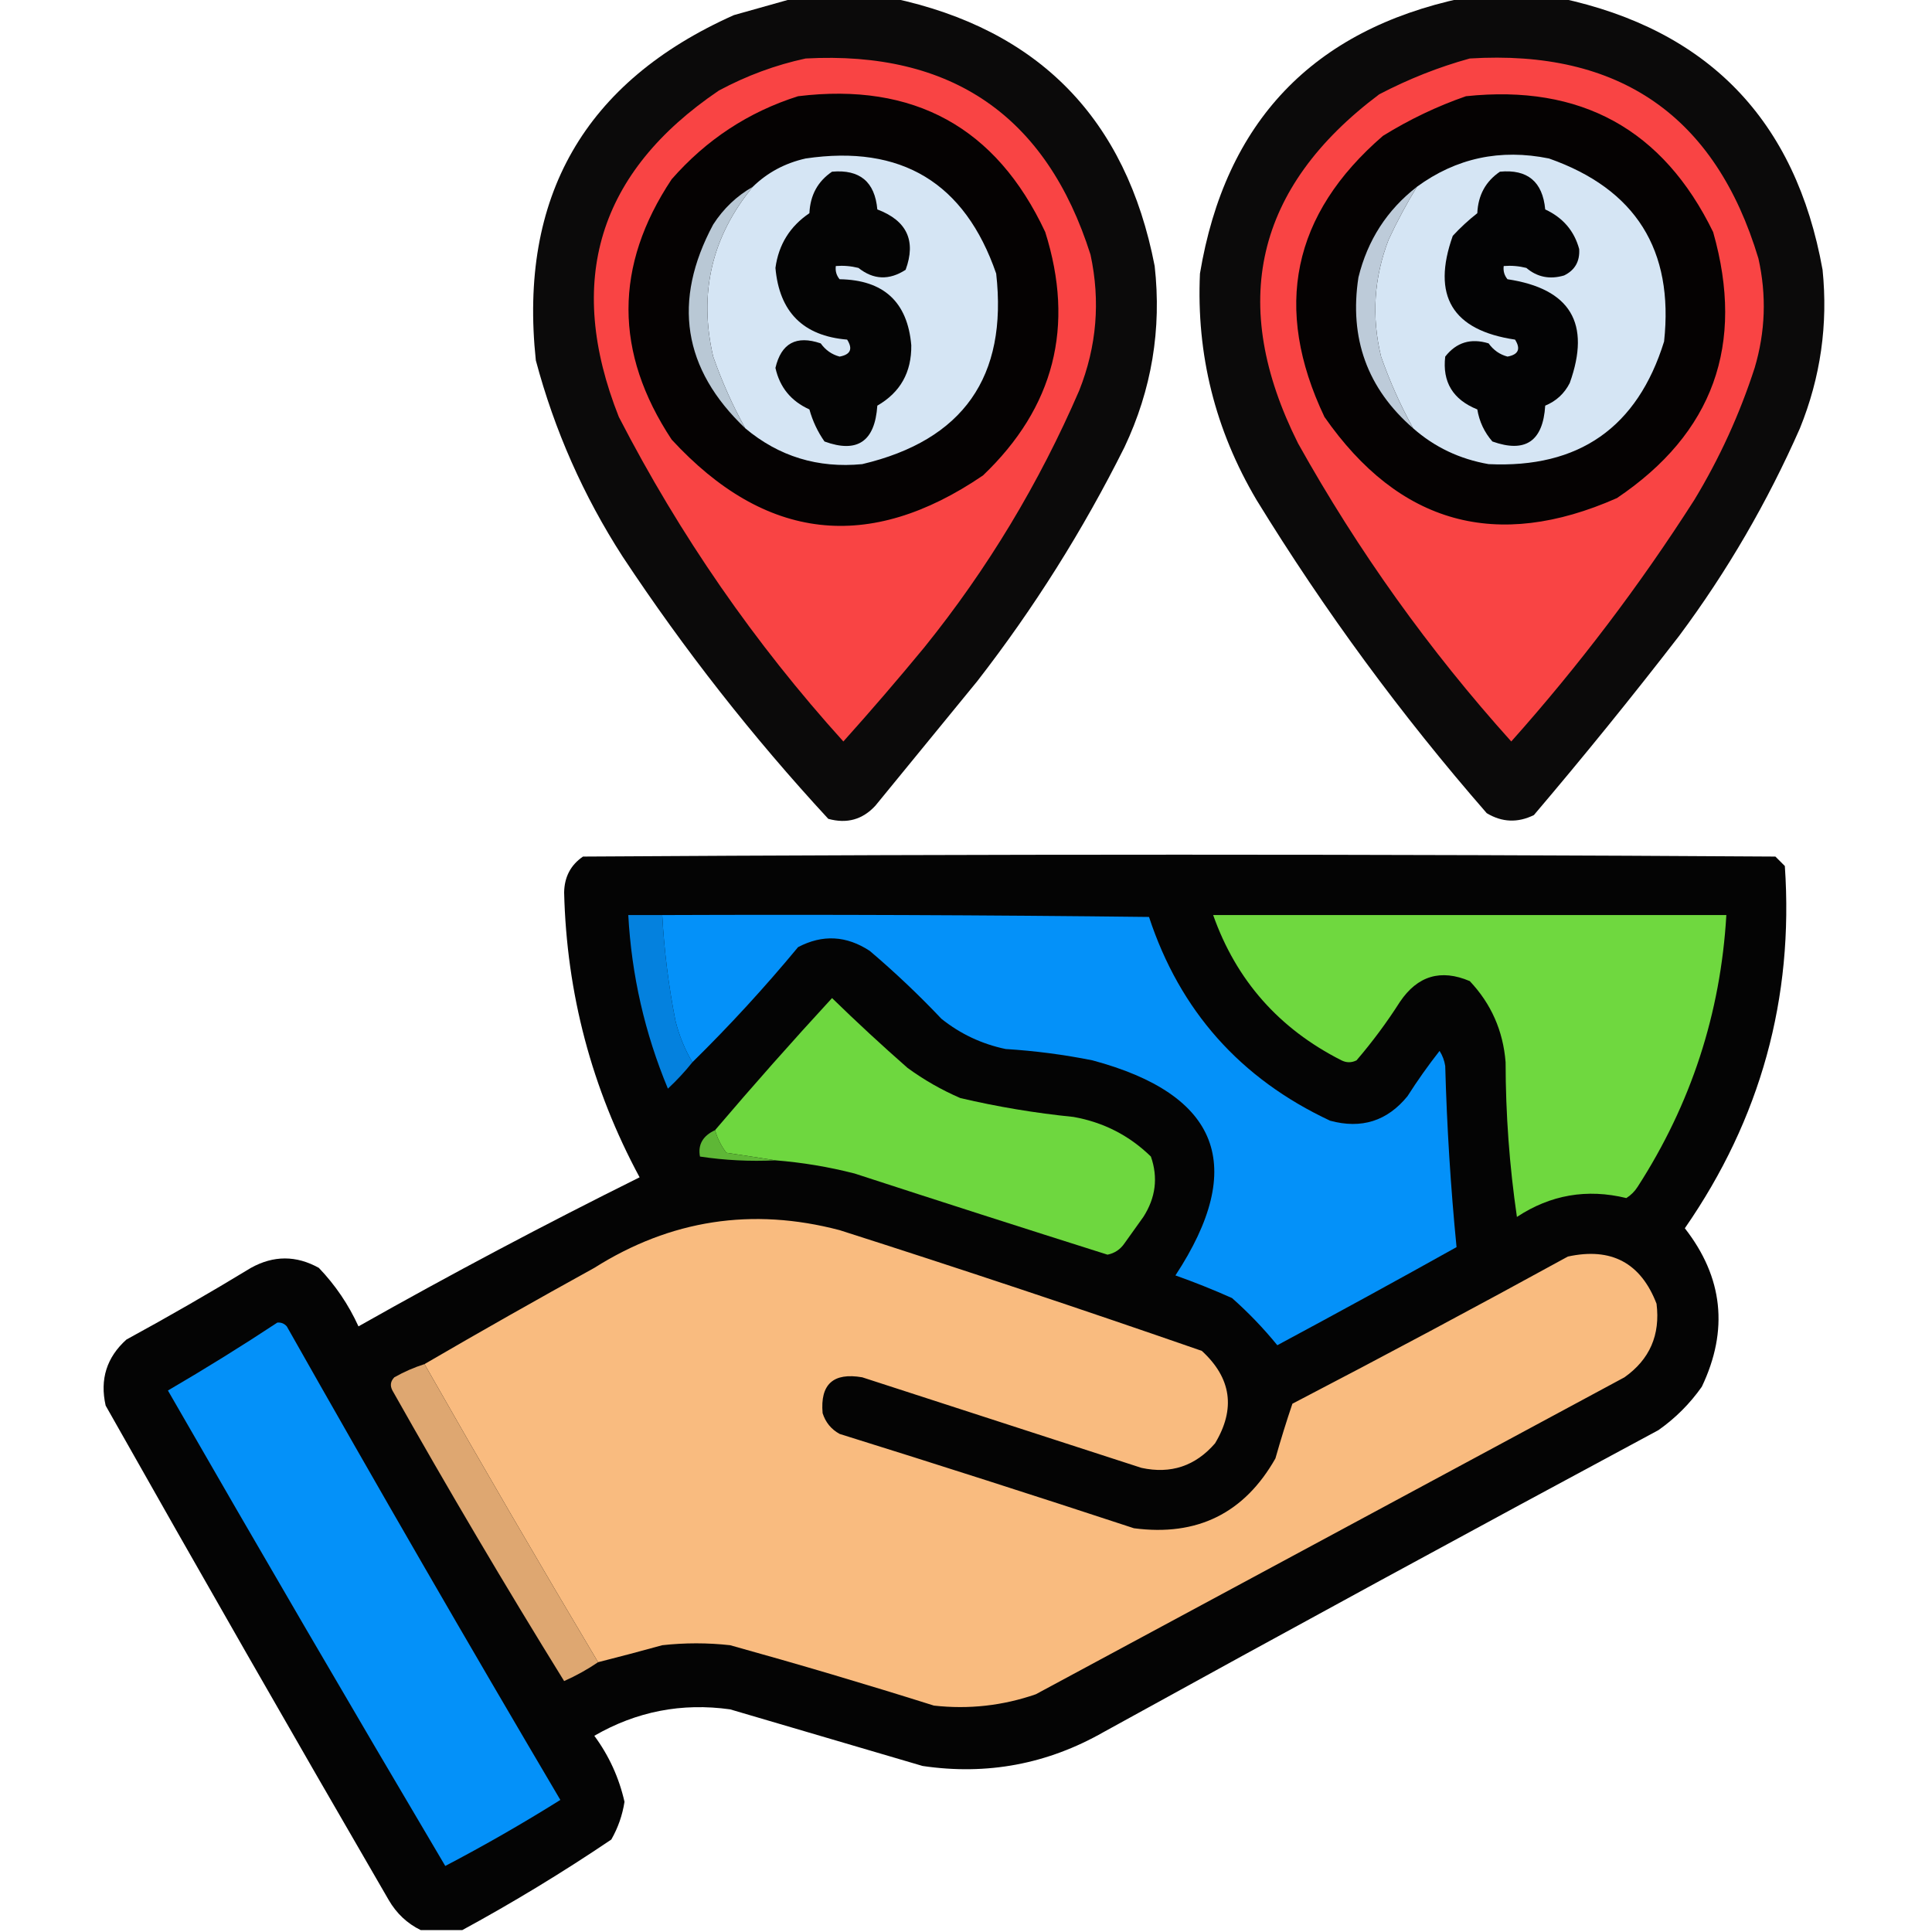
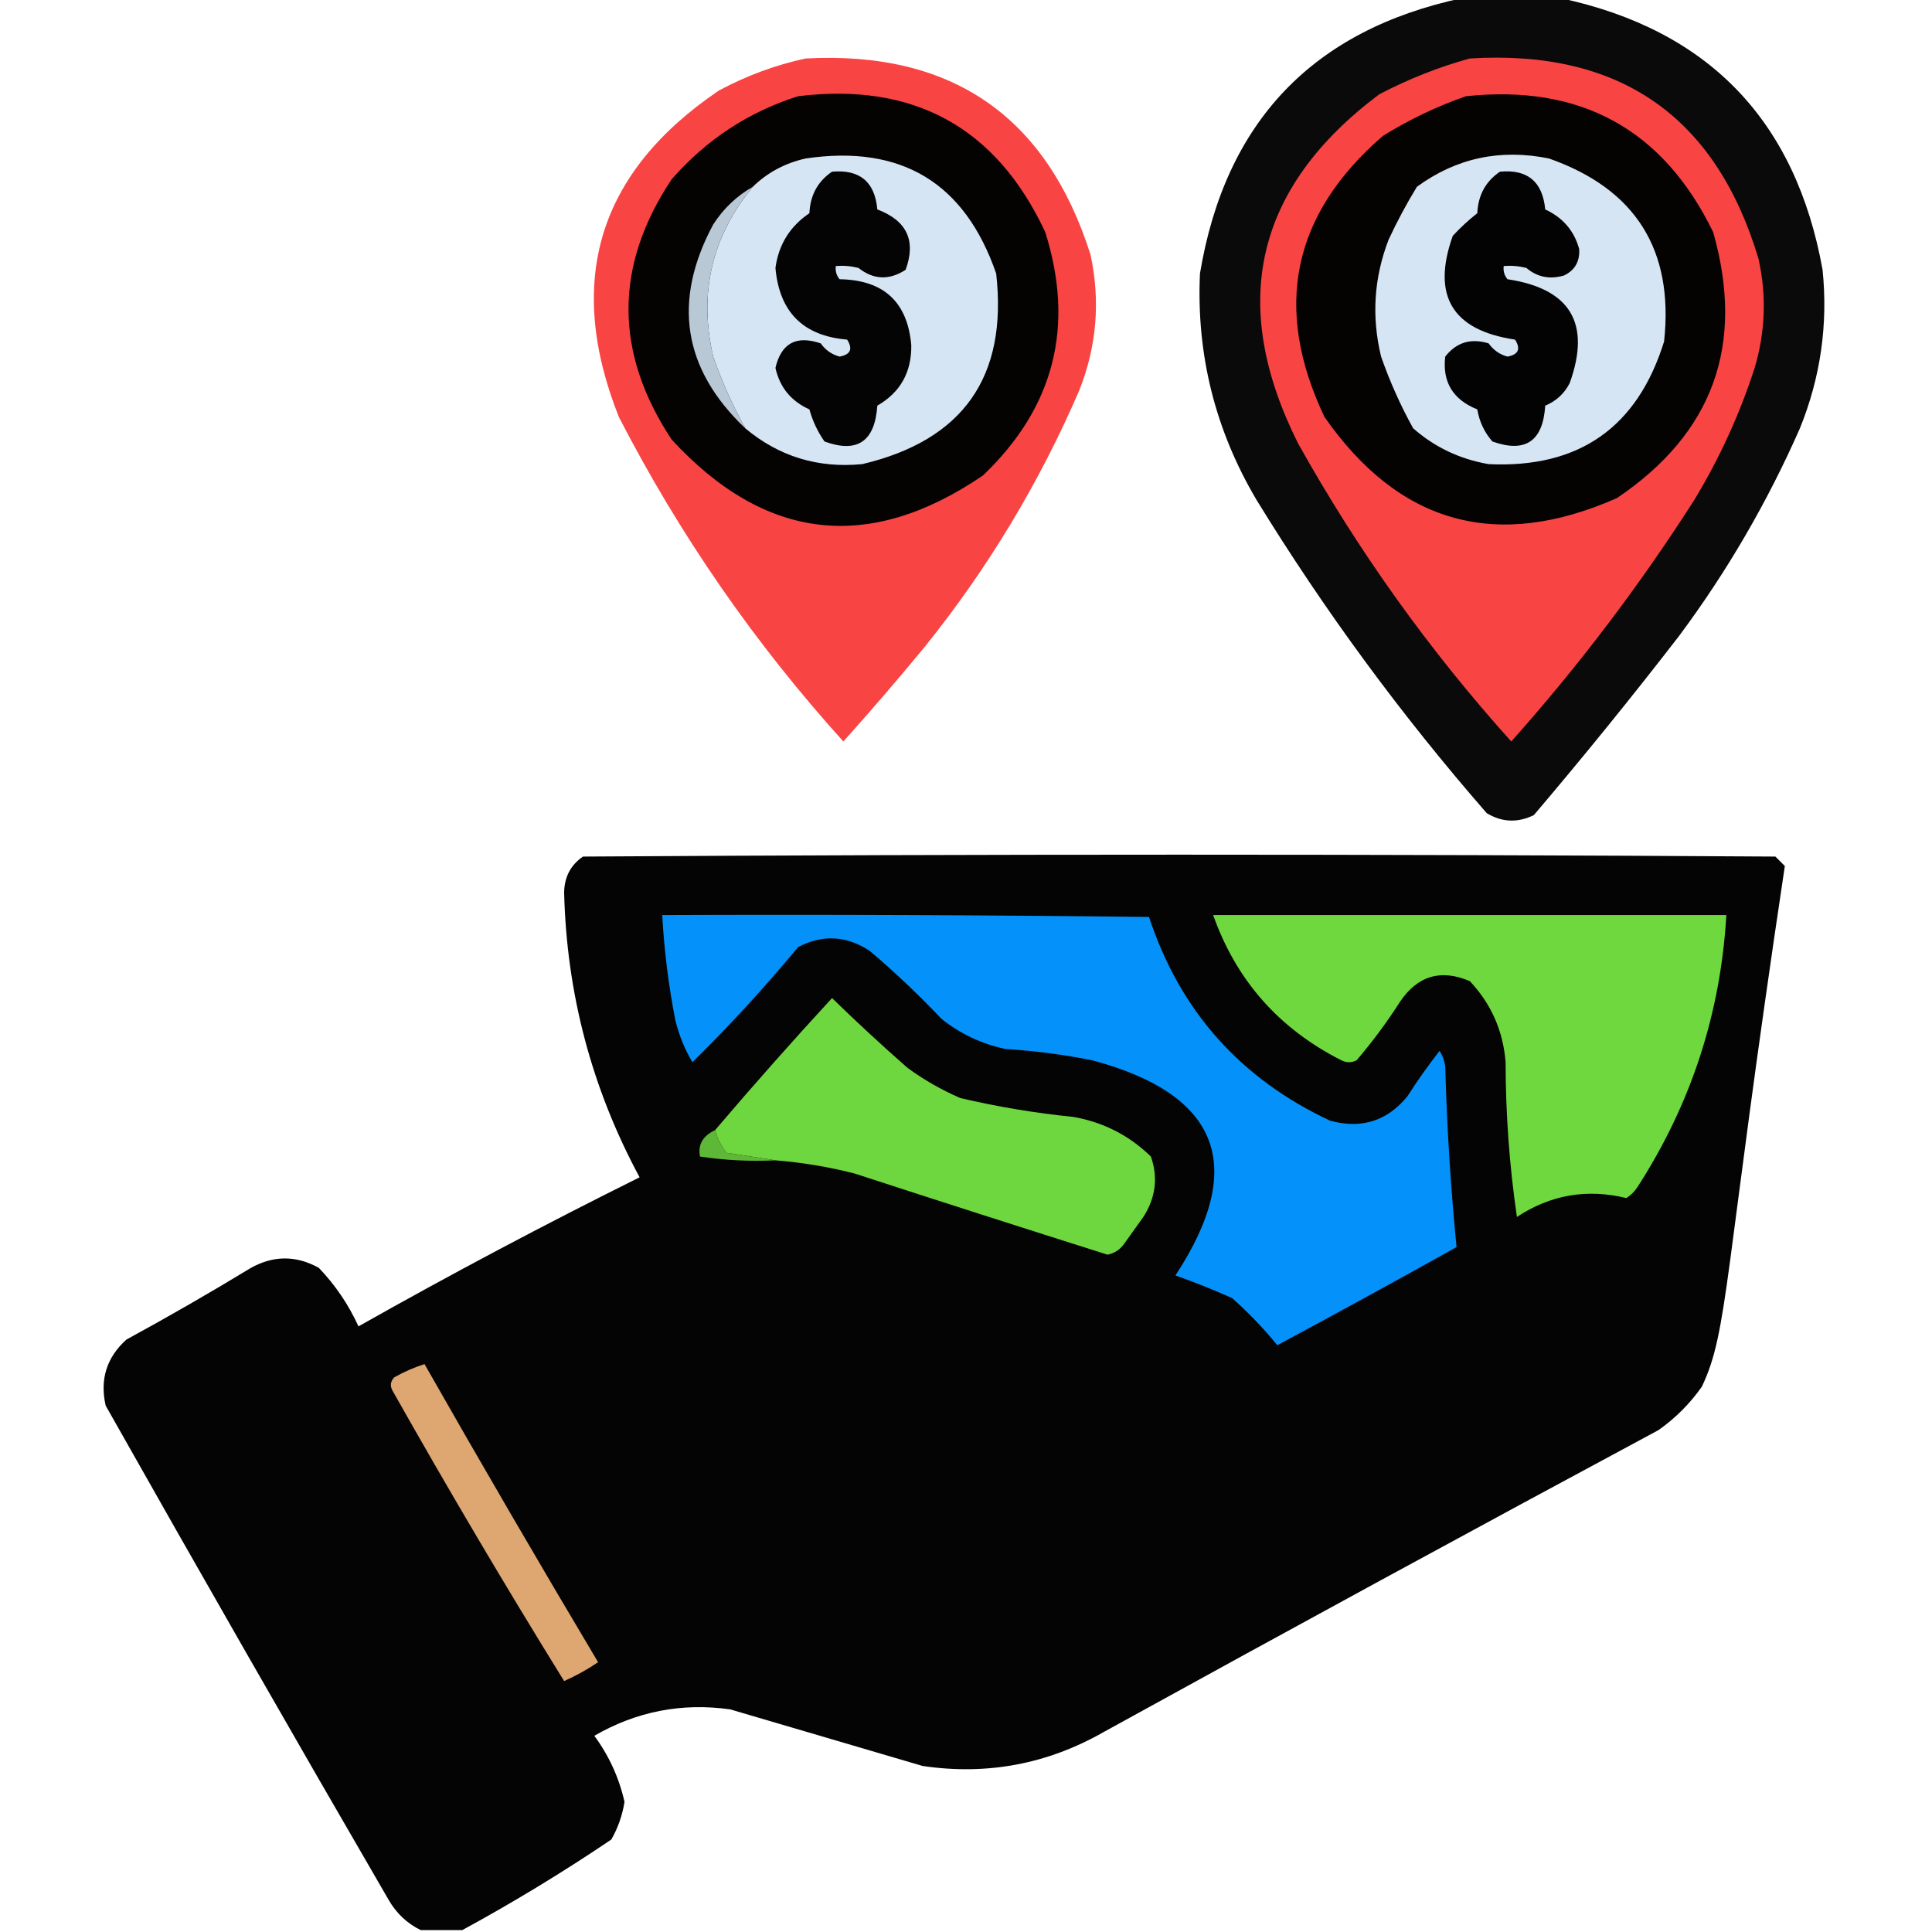
<svg xmlns="http://www.w3.org/2000/svg" fill-rule="evenodd" clip-rule="evenodd" image-rendering="optimizeQuality" shape-rendering="geometricPrecision" text-rendering="geometricPrecision" viewBox="0 0 512 512">
-   <path fill="#020000" d="M 210.5,-0.5 C 219.167,-0.5 227.833,-0.5 236.5,-0.5C 275.268,7.77 298.435,31.436 306,70.5C 307.874,87.255 305.207,103.255 298,118.5C 287.001,140.515 274.001,161.182 259,180.5C 250,191.5 241,202.5 232,213.5C 228.604,217.203 224.437,218.369 219.5,217C 199.426,195.268 181.259,172.101 165,147.5C 154.609,131.384 146.942,114.05 142,95.5C 137.413,52.159 154.913,21.659 194.5,4C 199.956,2.473 205.289,0.973 210.5,-0.5 Z" opacity=".959" />
  <path fill="#020000" d="M 387.5,-0.5 C 396.167,-0.5 404.833,-0.5 413.5,-0.5C 452.713,7.882 475.88,31.882 483,71.5C 484.474,85.989 482.474,99.989 477,113.5C 468.361,133.109 457.694,151.442 445,168.5C 432.546,184.623 419.712,200.456 406.5,216C 402.219,218.109 398.052,217.942 394,215.5C 371.35,189.519 351.017,161.853 333,132.5C 322.03,113.951 317.03,93.951 318,72.5C 324.69,32.313 347.857,7.98 387.5,-0.5 Z" opacity=".958" />
  <path fill="#f94444" d="M213.5 15.5C252.194 13.415 277.361 30.749 289 67.5 291.647 79.809 290.647 91.809 286 103.5 275.377 128.094 261.71 150.761 245 171.5 237.991 180.006 230.824 188.339 223.5 196.5 199.979 170.484 180.146 141.817 164 110.5 149.712 74.465 158.546 45.632 190.5 24 197.88 20.044 205.547 17.211 213.5 15.5ZM389.5 15.5C429.144 13.052 454.644 30.718 466 68.5 468.184 78.254 467.851 87.921 465 97.5 461.02 109.794 455.686 121.46 449 132.5 434.53 155.134 418.363 176.468 400.5 196.5 378.735 172.318 359.901 145.985 344 117.5 325.46 80.503 332.626 49.67 365.5 25 373.272 20.936 381.272 17.769 389.5 15.5Z" />
  <path fill="#050202" d="M211.5 25.5C242.198 21.759 264.031 33.759 277 61.5 284.881 86.478 279.381 107.978 260.5 126 230.301 146.568 202.801 143.401 178 116.5 162.746 93.419 162.746 70.419 178 47.5 187.205 36.994 198.372 29.66 211.5 25.5ZM388.5 25.5C418.908 22.281 440.741 34.281 454 61.5 462.506 91.325 454.006 114.825 428.5 132 396.644 146.08 370.81 138.913 351 110.5 337.264 81.625 342.43 56.792 366.5 36 373.54 31.645 380.873 28.145 388.5 25.5Z" />
  <path fill="#d5e5f4" d="M197.5 113.5C194.17 107.497 191.336 101.163 189 94.5 185.113 77.718 188.613 62.718 199.5 49.5 203.371 45.728 208.038 43.228 213.5 42 238.851 38.253 255.685 48.419 264 72.5 267.081 99.842 255.248 116.676 228.5 123 216.748 124.136 206.415 120.97 197.5 113.5ZM374.5 113.5C371.17 107.497 368.336 101.163 366 94.5 363.438 83.925 364.105 73.592 368 63.5 370.271 58.62 372.771 53.954 375.5 49.5 385.926 41.875 397.593 39.375 410.5 42 433.46 50.081 443.627 66.248 441 90.5 433.924 113.295 418.424 124.128 394.5 123 386.84 121.668 380.174 118.501 374.5 113.5Z" />
  <path fill="#040404" d="M 220.5,45.5 C 227.846,44.848 231.846,48.181 232.5,55.5C 240.332,58.461 242.832,63.795 240,71.5C 235.637,74.326 231.47,74.16 227.5,71C 225.527,70.504 223.527,70.338 221.5,70.5C 221.33,71.822 221.663,72.989 222.5,74C 234.178,74.182 240.511,80.015 241.5,91.5C 241.588,98.665 238.588,103.998 232.5,107.5C 231.859,117.008 227.192,120.175 218.5,117C 216.694,114.427 215.36,111.593 214.5,108.5C 209.639,106.31 206.639,102.643 205.5,97.5C 207.031,90.956 211.031,88.789 217.5,91C 218.777,92.786 220.444,93.952 222.5,94.5C 225.396,93.976 226.063,92.476 224.5,90C 212.866,89.032 206.532,82.699 205.5,71C 206.34,64.819 209.34,59.985 214.5,56.5C 214.715,51.727 216.715,48.06 220.5,45.5 Z" />
  <path fill="#030304" d="M 397.5,45.5 C 404.809,44.806 408.809,48.139 409.5,55.5C 414.193,57.683 417.193,61.183 418.5,66C 418.699,69.274 417.366,71.607 414.5,73C 410.712,74.116 407.378,73.45 404.5,71C 402.527,70.504 400.527,70.338 398.5,70.5C 398.33,71.822 398.663,72.989 399.5,74C 416.171,76.513 421.671,85.68 416,101.5C 414.581,104.296 412.415,106.296 409.5,107.5C 408.906,116.95 404.239,120.117 395.5,117C 393.374,114.567 392.041,111.734 391.5,108.5C 385.039,105.902 382.205,101.235 383,94.5C 385.955,90.724 389.788,89.557 394.5,91C 395.777,92.786 397.444,93.952 399.5,94.5C 402.396,93.976 403.063,92.476 401.5,90C 384.849,87.532 379.349,78.366 385,62.5C 387.016,60.316 389.183,58.316 391.5,56.5C 391.715,51.727 393.715,48.06 397.5,45.5 Z" />
  <path fill="#b9c8d5" d="M 199.5,49.5 C 188.613,62.718 185.113,77.718 189,94.5C 191.336,101.163 194.17,107.497 197.5,113.5C 180.964,97.787 178.131,79.787 189,59.5C 191.732,55.266 195.232,51.932 199.5,49.5 Z" />
-   <path fill="#bdcbd9" d="M 375.5,49.5 C 372.771,53.954 370.271,58.62 368,63.5C 364.105,73.591 363.438,83.925 366,94.5C 368.336,101.163 371.17,107.497 374.5,113.5C 362.354,102.967 357.52,89.634 360,73.5C 362.426,63.628 367.593,55.628 375.5,49.5 Z" />
-   <path fill="#010101" d="M 122.5,511.5 C 118.833,511.5 115.167,511.5 111.5,511.5C 107.907,509.744 105.074,507.077 103,503.5C 77.747,459.996 52.747,416.33 28,372.5C 26.428,365.551 28.261,359.718 33.5,355C 44.663,348.919 55.663,342.586 66.5,336C 72.5,332.667 78.5,332.667 84.5,336C 88.866,340.561 92.366,345.728 95,351.5C 119.469,337.682 144.302,324.515 169.5,312C 156.824,288.465 150.158,263.299 149.5,236.5C 149.578,232.389 151.245,229.222 154.5,227C 259.833,226.333 365.167,226.333 470.5,227C 471.333,227.833 472.167,228.667 473,229.5C 475.407,264.531 466.574,296.531 446.5,325.5C 456.645,338.505 458.145,352.505 451,367.5C 447.833,372 444,375.833 439.5,379C 390.34,405.413 341.34,432.079 292.5,459C 277.563,467.52 261.563,470.52 244.5,468C 227.505,463.002 210.505,458.002 193.5,453C 180.69,451.203 168.69,453.536 157.5,460C 161.382,465.266 164.049,471.099 165.5,477.5C 164.945,481.054 163.779,484.387 162,487.5C 149.186,496.154 136.019,504.154 122.5,511.5 Z" opacity=".982" />
-   <path fill="#0481de" d="M 175.5,242.5 C 176.01,251.91 177.176,261.243 179,270.5C 179.994,274.474 181.494,278.14 183.5,281.5C 181.539,283.963 179.372,286.297 177,288.5C 170.872,273.783 167.372,258.45 166.5,242.5C 169.5,242.5 172.5,242.5 175.5,242.5 Z" />
+   <path fill="#010101" d="M 122.5,511.5 C 118.833,511.5 115.167,511.5 111.5,511.5C 107.907,509.744 105.074,507.077 103,503.5C 77.747,459.996 52.747,416.33 28,372.5C 26.428,365.551 28.261,359.718 33.5,355C 44.663,348.919 55.663,342.586 66.5,336C 72.5,332.667 78.5,332.667 84.5,336C 88.866,340.561 92.366,345.728 95,351.5C 119.469,337.682 144.302,324.515 169.5,312C 156.824,288.465 150.158,263.299 149.5,236.5C 149.578,232.389 151.245,229.222 154.5,227C 259.833,226.333 365.167,226.333 470.5,227C 471.333,227.833 472.167,228.667 473,229.5C 456.645,338.505 458.145,352.505 451,367.5C 447.833,372 444,375.833 439.5,379C 390.34,405.413 341.34,432.079 292.5,459C 277.563,467.52 261.563,470.52 244.5,468C 227.505,463.002 210.505,458.002 193.5,453C 180.69,451.203 168.69,453.536 157.5,460C 161.382,465.266 164.049,471.099 165.5,477.5C 164.945,481.054 163.779,484.387 162,487.5C 149.186,496.154 136.019,504.154 122.5,511.5 Z" opacity=".982" />
  <path fill="#0491f9" d="M 175.5,242.5 C 218.501,242.333 261.501,242.5 304.5,243C 312.677,267.849 328.677,285.849 352.5,297C 360.809,299.251 367.643,297.085 373,290.5C 375.639,286.361 378.472,282.361 381.5,278.5C 382.281,279.729 382.781,281.062 383,282.5C 383.435,298.585 384.435,314.585 386,330.5C 370.247,339.294 354.413,347.96 338.5,356.5C 334.837,352.003 330.837,347.837 326.5,344C 321.58,341.804 316.58,339.804 311.5,338C 330.529,309.036 323.195,290.036 289.5,281C 281.902,279.48 274.235,278.48 266.5,278C 260.178,276.672 254.511,274.005 249.5,270C 243.469,263.634 237.136,257.634 230.5,252C 224.307,247.931 217.973,247.597 211.5,251C 202.669,261.663 193.336,271.829 183.5,281.5C 181.494,278.14 179.994,274.474 179,270.5C 177.176,261.243 176.01,251.91 175.5,242.5 Z" />
  <path fill="#6fd83f" d="M 321.5,242.5 C 366.833,242.5 412.167,242.5 457.5,242.5C 455.977,268.57 448.143,292.57 434,314.5C 433.221,315.728 432.221,316.728 431,317.5C 420.565,314.96 410.898,316.627 402,322.5C 400.015,308.935 399.015,295.269 399,281.5C 398.339,273.17 395.173,266.003 389.5,260C 381.836,256.742 375.669,258.576 371,265.5C 367.532,270.934 363.699,276.101 359.5,281C 358.167,281.667 356.833,281.667 355.5,281C 338.954,272.63 327.621,259.796 321.5,242.5 Z" />
  <path fill="#6ed73f" d="M 205.5,307.5 C 201.316,306.834 196.982,306.167 192.5,305.5C 191.117,303.68 190.117,301.68 189.5,299.5C 199.601,287.636 209.934,275.97 220.5,264.5C 227.016,270.851 233.683,277.017 240.5,283C 244.841,286.172 249.508,288.839 254.5,291C 264.38,293.316 274.38,294.983 284.5,296C 292.455,297.422 299.288,300.922 305,306.5C 306.939,312.067 306.272,317.401 303,322.5C 301.333,324.833 299.667,327.167 298,329.5C 296.883,331.124 295.383,332.124 293.5,332.5C 271.136,325.434 248.802,318.268 226.5,311C 219.594,309.228 212.594,308.061 205.5,307.5 Z" />
  <path fill="#5eb736" d="M 189.5,299.5 C 190.117,301.68 191.117,303.68 192.5,305.5C 196.982,306.167 201.316,306.834 205.5,307.5C 198.8,307.83 192.134,307.497 185.5,306.5C 184.912,303.349 186.245,301.015 189.5,299.5 Z" />
-   <path fill="#f9bb7f" d="M 158.5,440.5 C 142.929,414.366 127.596,388.033 112.5,361.5C 127.333,352.864 142.333,344.364 157.5,336C 177.688,323.253 199.355,319.92 222.5,326C 254.637,336.268 286.637,346.934 318.5,358C 326.337,365.19 327.503,373.356 322,382.5C 316.789,388.522 310.289,390.688 302.5,389C 277.833,381 253.167,373 228.5,365C 220.829,363.674 217.329,366.841 218,374.5C 218.774,376.939 220.274,378.773 222.5,380C 248.562,388.132 274.562,396.465 300.5,405C 317.246,407.21 329.746,401.043 338,386.5C 339.408,381.535 340.908,376.701 342.5,372C 366.992,359.255 391.325,346.255 415.5,333C 426.991,330.493 434.824,334.66 439,345.5C 440.029,353.763 437.196,360.263 430.5,365C 378.48,393.033 326.48,421.033 274.5,449C 265.734,452.031 256.734,453.031 247.5,452C 229.598,446.357 211.598,441.024 193.5,436C 187.5,435.333 181.5,435.333 175.5,436C 169.834,437.565 164.168,439.065 158.5,440.5 Z" />
-   <path fill="#0491f9" d="M 73.5,350.5 C 74.496,350.414 75.329,350.748 76,351.5C 99.788,393.579 123.954,435.412 148.5,477C 138.562,483.219 128.395,489.053 118,494.5C 93.26,452.693 68.76,410.693 44.5,368.5C 54.398,362.725 64.065,356.725 73.5,350.5 Z" />
  <path fill="#dea771" d="M 112.5,361.5 C 127.596,388.033 142.929,414.366 158.5,440.5C 155.724,442.392 152.724,444.059 149.5,445.5C 133.844,420.199 118.677,394.532 104,368.5C 103.316,367.216 103.483,366.049 104.5,365C 107.071,363.546 109.738,362.38 112.5,361.5 Z" />
</svg>